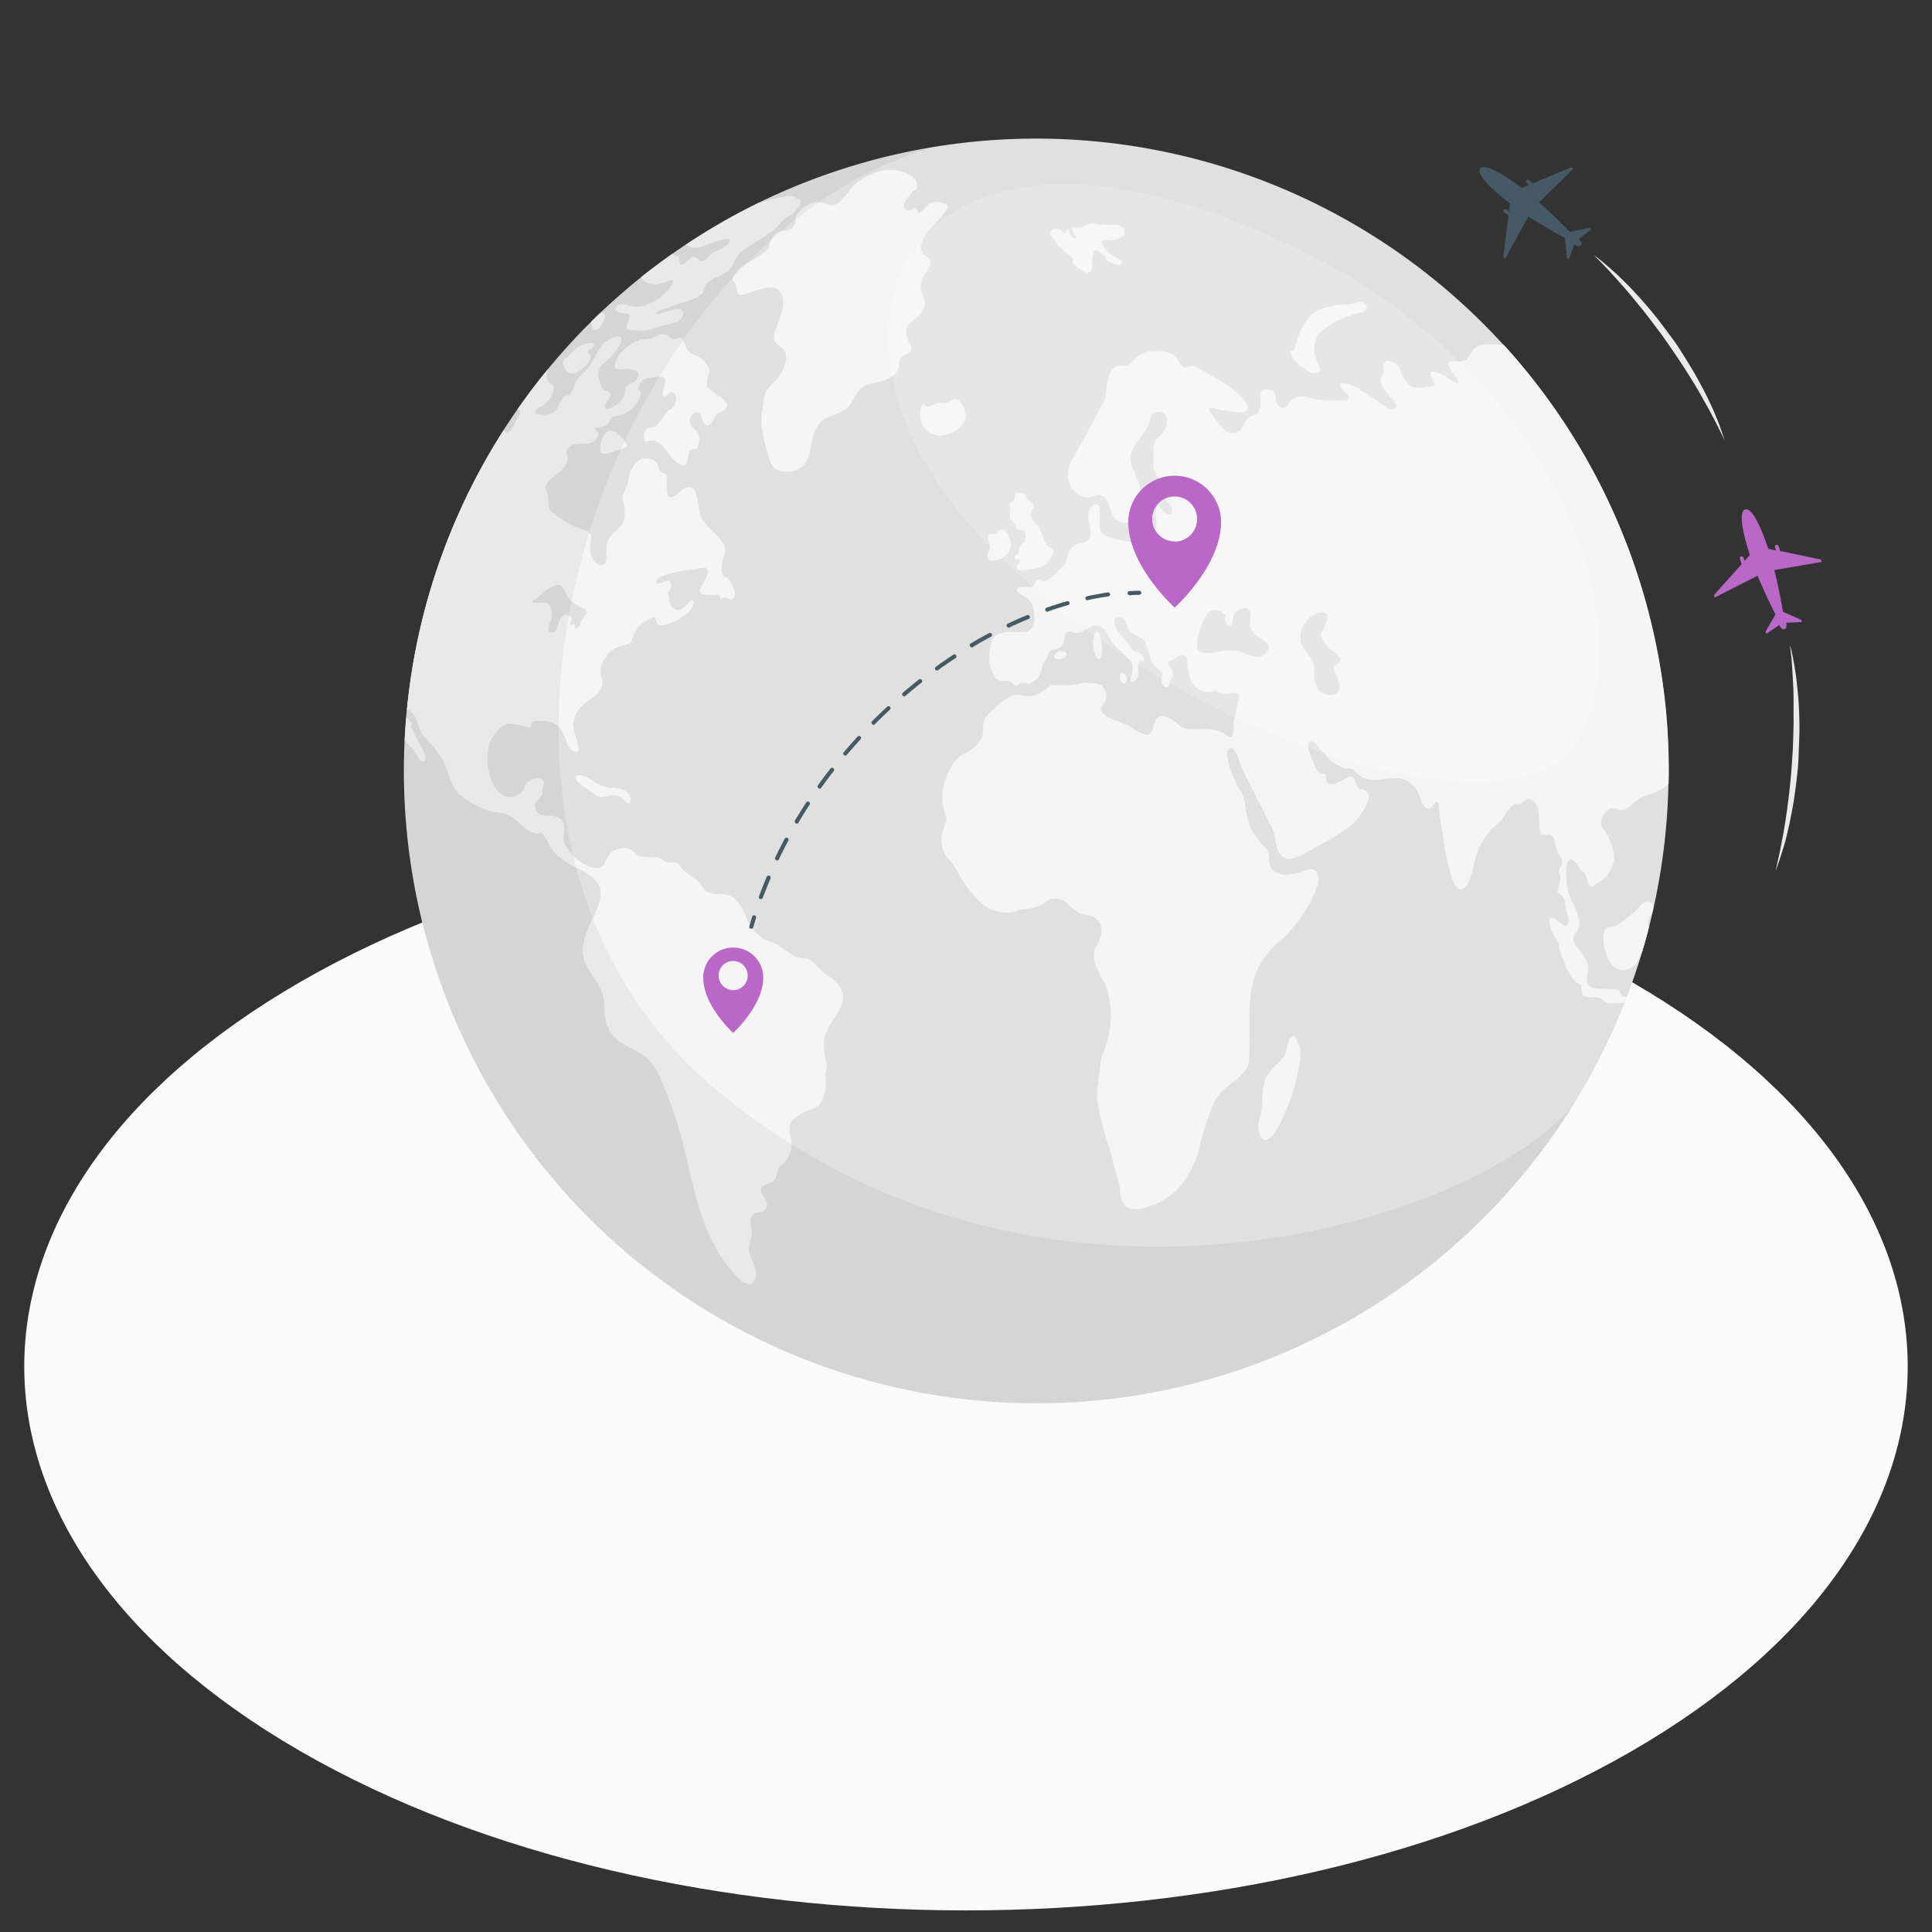
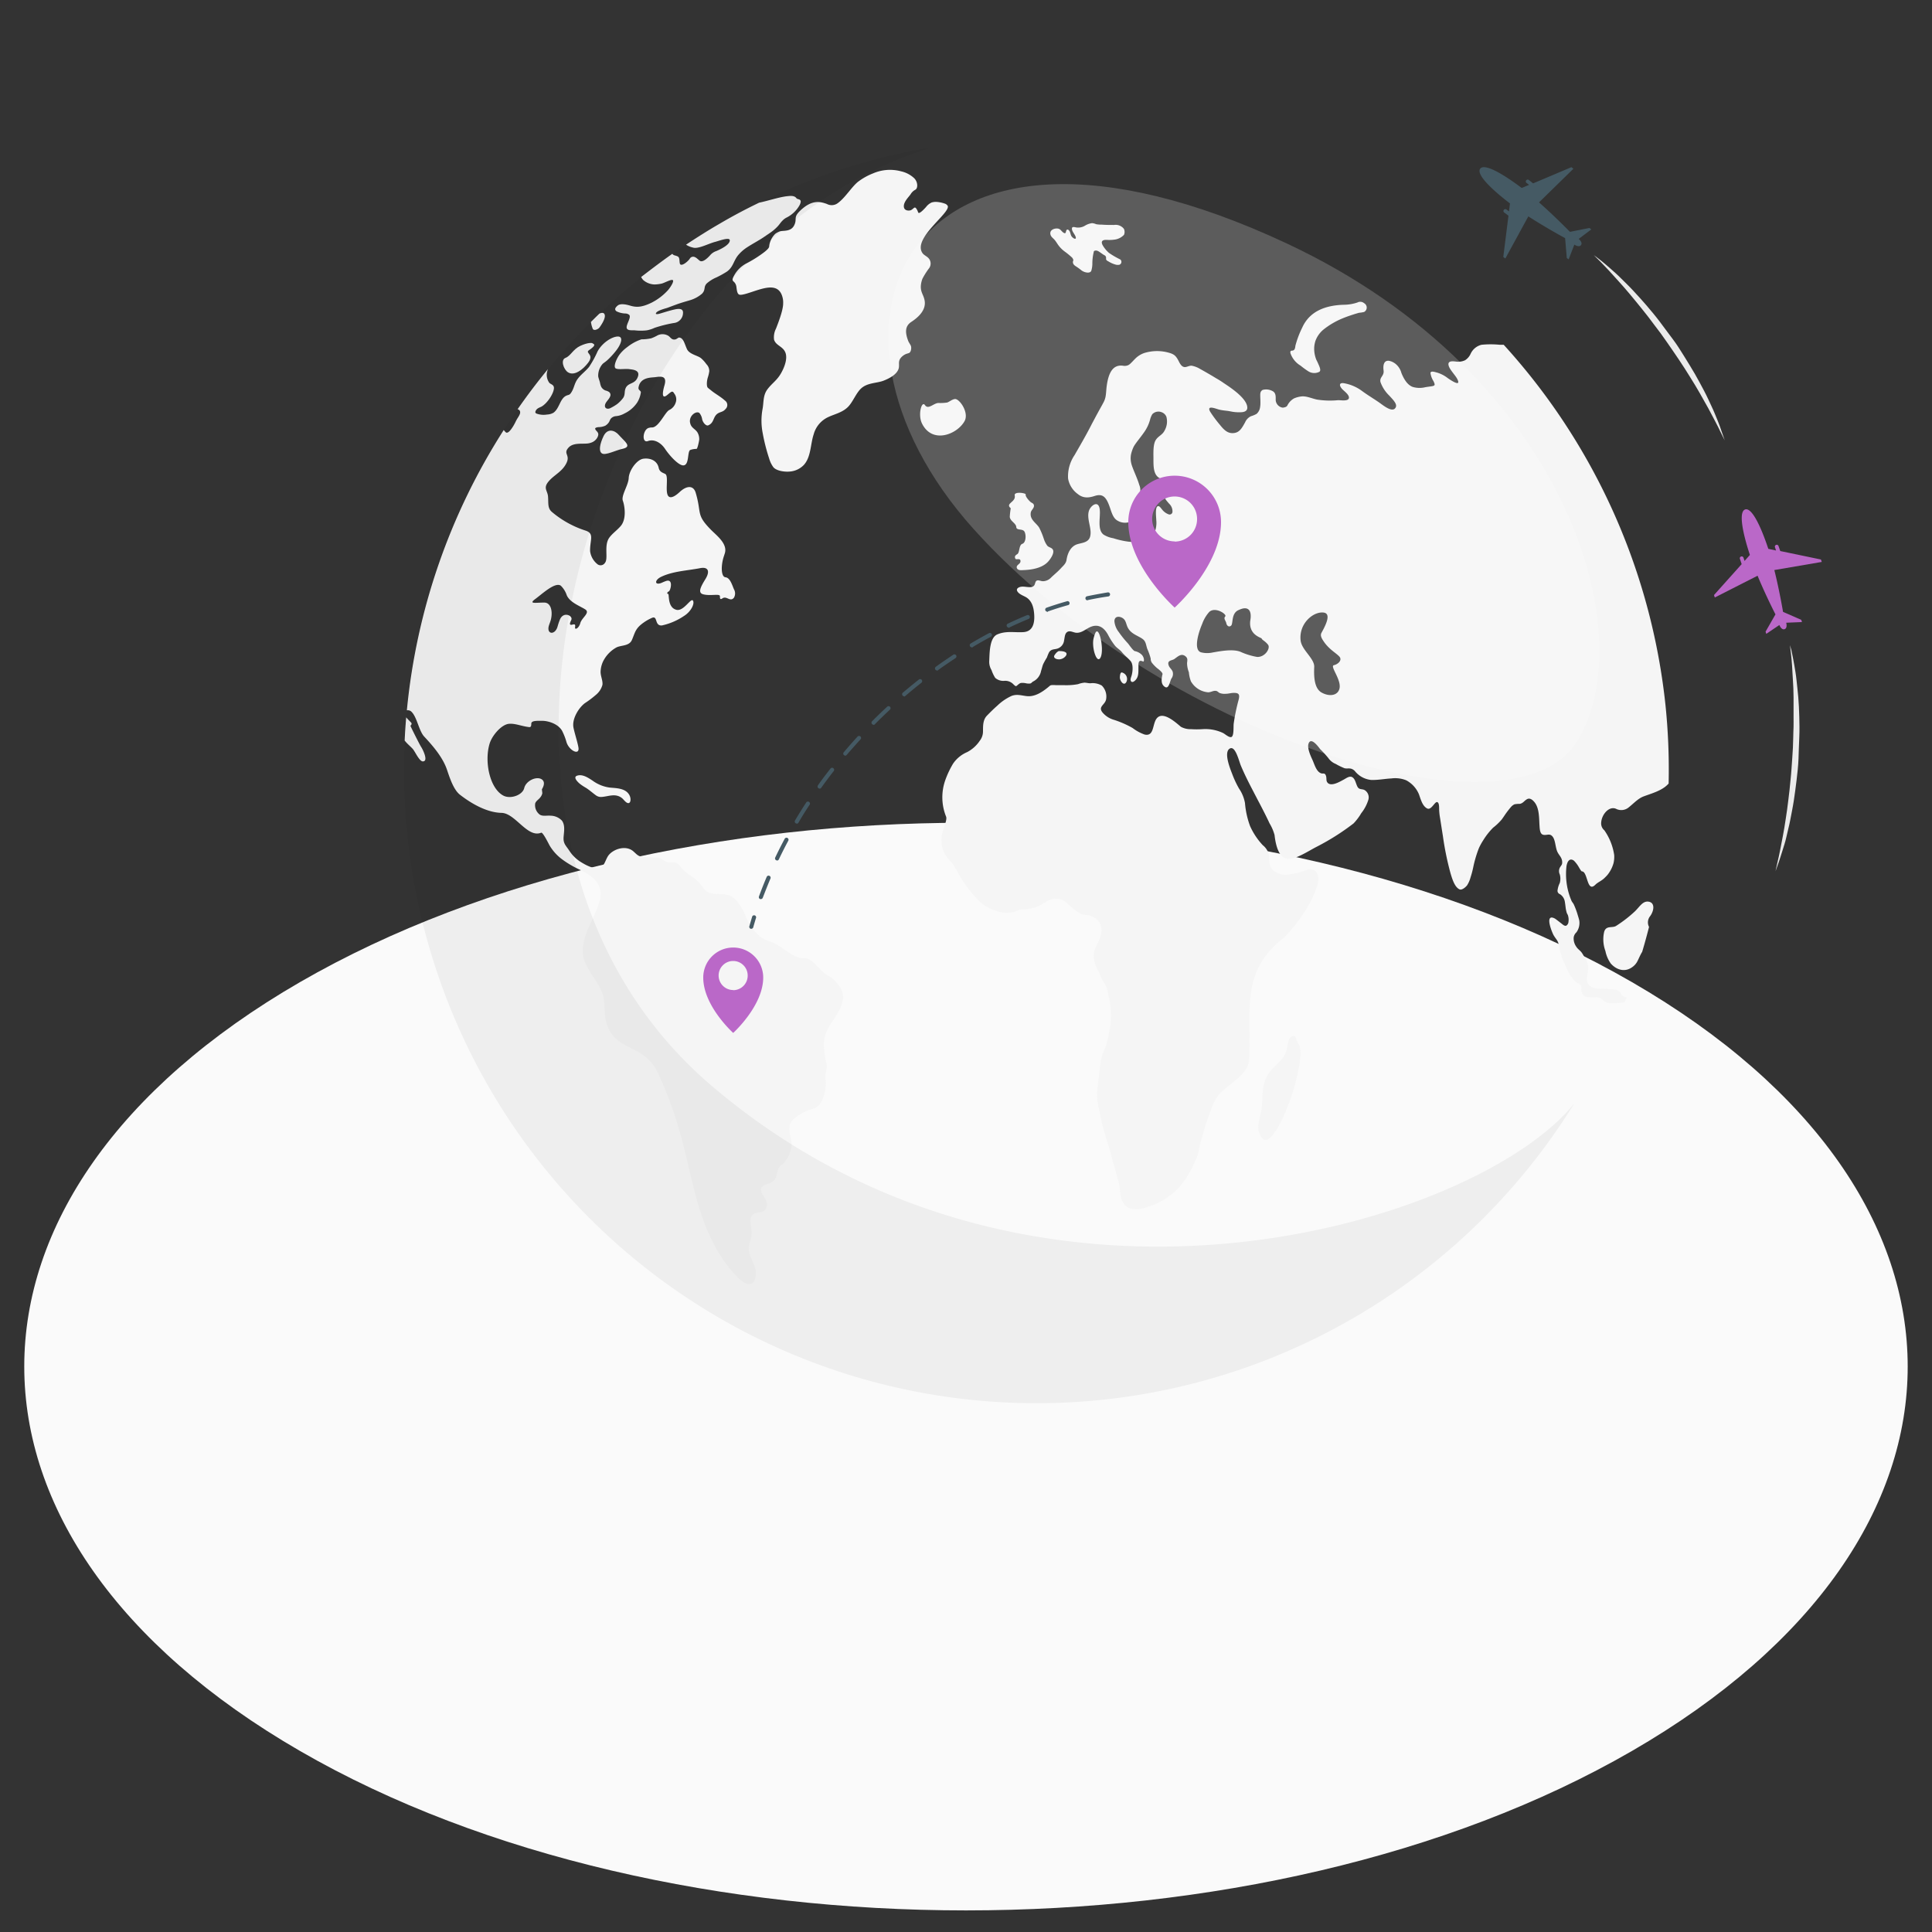
<svg xmlns="http://www.w3.org/2000/svg" viewBox="0 0 500 500">
  <rect x="0" y="0" width="500" height="500" fill="#333333" stroke="none" />
  <g id="freepik--Floor--inject-19">
    <path id="freepik--floor--inject-19" d="M77.66,254.16c-95.18,55-95.17,144,0,199s249.49,55,344.67,0,95.17-144,0-199S172.84,199.21,77.66,254.16Z" style="fill:#fafafa" />
  </g>
  <g id="freepik--Globe--inject-19">
    <g id="freepik--World--inject-19">
-       <path d="M126.64,281.67C172,359.84,272.15,386.41,350.32,341.06a163.65,163.65,0,1,0-223.68-59.39Z" style="fill:#e0e0e0" />
      <path d="M166.52,72.52a4.69,4.69,0,0,0,2.9,1.1,9.92,9.92,0,0,0,1.79-.22c.72-.16,2.43-1.15,2.88-.92s-.49,1.77-1.22,2.62a14.78,14.78,0,0,1-4.22,3.22c-2.43,1.18-3.79,1.25-5.31.85-.51-.14-2.58-.85-3.49-.09s-.69,1.17-.31,1.48a5.48,5.48,0,0,0,2.27.57,1.7,1.7,0,0,1,1,.33c.75.68-1.09,2.83-.53,3.63.34.49,1.28.37,2,.4a13.6,13.6,0,0,0,3.13,0,8.54,8.54,0,0,0,2-.65,34.14,34.14,0,0,1,4.94-1.24,2.64,2.64,0,0,0,2.41-2.56c.1-1.18-.94-1.23-2.22-.94-1.71.38-3.7,1.09-4.2,1.17s-.73,0-.53-.31c.39-.64,2.45-1.14,2.84-1.27l2.48-.92c1.36-.49,2.91-.9,3.56-1.11a8.39,8.39,0,0,0,3-1.66c1-1.07.32-1.68,1.21-2.64a9.33,9.33,0,0,1,2.56-1.59,25.08,25.08,0,0,0,2.69-1.5c1.64-1.2,1.66-2.74,2.89-4.24a10.45,10.45,0,0,1,2.44-2.11c1.3-.84,3.07-1.79,4.05-2.46l1.76-1.2a11.15,11.15,0,0,0,2-1.71c.4-.42.76-1,1.14-1.37a3.78,3.78,0,0,1,1.21-.91,7.92,7.92,0,0,0,3.28-3.16c.92-1.78-.5-1.4-.79-1.8-.48-.68-1.36-.65-2.34-.54-2.14.22-4.76,1.14-7.31,1.68Q191.16,55,186.07,58c-2.92,1.69-5.74,3.48-8.52,5.32a5,5,0,0,0,1.71.73c1.43.49,4-1,5.91-1.48.88-.23,3.58-1.25,3.69-.44.17,1.26-2.85,2.58-3.49,2.85a3.54,3.54,0,0,0-1.46.93c-.79.91-2.07,2.12-2.83,1.56-.48-.36-.88-.85-1.44-1a1,1,0,0,0-1.15.52c-.61.85-2.35,2.2-2.56,1.15-.13-.61,0-1.47-.5-1.75s-.94-.24-1.26-.51c-.07-.06-.11-.13-.17-.19-2.76,1.94-5.46,4-8.07,6A3,3,0,0,0,166.52,72.52Z" style="fill:#f5f5f5" />
      <path d="M342.49,85.31a20.3,20.3,0,0,1,5-2.93c.85-.35,1.72-.66,2.6-.94.53-.18,1.08-.34,1.62-.49a8.74,8.74,0,0,0,1.31-.21,1.29,1.29,0,0,0,.07-2.24,2.11,2.11,0,0,0-.48-.29,1.57,1.57,0,0,0-1.3.07,11.19,11.19,0,0,1-3.46.59C343,79,338.91,80.54,337,84.82a24.29,24.29,0,0,0-1.75,4.65c-.07.6-.15,1.21-.8,1.27-.41,0-.6.16-.47.71a6,6,0,0,0,2.61,3.18,21,21,0,0,0,2,1.46,2.87,2.87,0,0,0,2.88.12c.51-.4-.07-1.5-.41-2.29-.13-.3-.29-.59-.42-.87a7.82,7.82,0,0,1-.53-3,7,7,0,0,1,.31-1.79A6.89,6.89,0,0,1,342.49,85.31Z" style="fill:#f5f5f5" />
      <path d="M272.93,62.08c.4.46.73,1.07,1.11,1.56a7.58,7.58,0,0,0,1.54,1.48,20.82,20.82,0,0,1,1.9,1.57,1.94,1.94,0,0,1,.2.33c.21.45.05.34,0,.66-.08.58.27.95.83,1.29a14.77,14.77,0,0,1,1.37,1c.76.58,2.25.9,2.55.09a6.5,6.5,0,0,0,.27-1.7,12.83,12.83,0,0,1,.29-2.84,3.7,3.7,0,0,0,.08-.39c0-.23.58-.48,1.25-.07.47.29.95.66,1.22.83s.38.21.49.29a.89.89,0,0,1,.21.78.46.46,0,0,0,.1.31c.16.24.34.27.53.39a7,7,0,0,0,2,.86,2.44,2.44,0,0,0,.82,0,.8.8,0,0,0,.24-1.37A22,22,0,0,1,287,65.45a8,8,0,0,1-1.56-1.86c-.79-1.36.19-1.55,1-1.51a9.42,9.42,0,0,0,1.92-.06,4.07,4.07,0,0,0,2.53-1.25,1.92,1.92,0,0,0,0-1.49,1,1,0,0,0-.09-.13,2.7,2.7,0,0,0-2.5-.93c-1,0-2.15,0-3.2-.09a6.91,6.91,0,0,1-1.42-.11,3.31,3.31,0,0,0-1.06-.27,4.61,4.61,0,0,0-1.82.65,3.44,3.44,0,0,1-2.15.48c-.44-.05-1.16-.35-1.23.2-.1.8.85,1.59,1,2.37.1.59-.57.33-1-.16s-.35-1.17-.72-1.61-.66-.27-.75,0c-.16.41-.08,1-.83.46-.43-.33-.6-.74-1.09-.92-.83-.31-2.74.2-2.08,1.74C272.19,61.45,272.6,61.68,272.93,62.08Z" style="fill:#f5f5f5" />
      <path d="M269,136.66c-.74-1.33-2.6-2.12-2.22-4.08.13-.63,1-1.17.78-1.91-.11-.41-.52-.51-.79-.71s-1.47-1.41-1.32-2c.09-.37-3.08-.85-2.84.27.35,1.67-2.34,2-1.18,3.17l.15.14a20.24,20.24,0,0,0-.25,2.14c0,1.16,1.63,1.71,1.68,2.71s1.67.32,2.14,1.23.35,2.81-.57,3.12-.65,2.24-1.29,2.66c-.41.26-.83.52-.51,1.19.2.39,1.35-.28,1.32.66,0,.78-1.23.94-.93,1.77.25.67,1.19.54,1.7.52,2.11-.07,5-.51,6.52-2.35.59-.7,1.81-2.45.85-3.23-.37-.3-.85-.35-1.2-.73a6,6,0,0,1-.88-1.72A20.75,20.75,0,0,0,269,136.66Z" style="fill:#f5f5f5" />
      <path d="M106.83,193.83c.63.73,1.69,3.21,2.6,3.22,1.57,0-.09-3.24-.43-3.73s-2.84-5.48-2.79-5.52a.6.6,0,0,0,.3-.59c0-.2-.84-.86-1.38-1.56-.18,2-.31,4-.4,6C105.33,192.46,106.35,193.27,106.83,193.83Z" style="fill:#f5f5f5" />
      <path d="M332.91,287.19a54.31,54.31,0,0,0,3.33-11.4c.12-.76.23-1.56.29-2.34a7.14,7.14,0,0,0-.35-3.13,5.33,5.33,0,0,1-.46-.72c-.09-.18-.16-.42-.25-.65a2.67,2.67,0,0,0-.34-.72c-.25-.34-1.37,0-1.68,1.13-.2.7-.29,1.5-.4,2-.53,2.87-3,4.08-4.48,6.1-2.13,2.81-1.75,5.94-2,9-.19,2-1.35,4.69-.75,6.51C327.74,299,331.77,290,332.91,287.19Z" style="fill:#f5f5f5" />
      <path d="M419.58,257.29a2,2,0,0,0-1.42-1.16,26.12,26.12,0,0,0-4.12-.24,5.14,5.14,0,0,1-2.19-.5,2.21,2.21,0,0,1-.9-.85c-.51-.89-.17-2,0-3.21a4.39,4.39,0,0,0-.74-3.36c-.25-.43-.51-.9-.78-1.31-.43-.66-1.09-1-1.51-1.68a3.68,3.68,0,0,1-.65-2.4,2.24,2.24,0,0,1,.72-1.31,4.14,4.14,0,0,0,.72-3.06c-.14-.62-.35-1.22-.47-1.66a20.33,20.33,0,0,0-.91-2.41c-.17-.39-.45-.64-.62-1a17.55,17.55,0,0,1-1.3-9c.16-.89.53-1.77,1.3-1.68a1.35,1.35,0,0,1,.65.31,7.89,7.89,0,0,1,1.26,1.68c.31.54.64,1.07.77,1.06,1.56,0,1.27,5.66,3.48,3.46.69-.68,1.61-1,2.33-1.71a10.12,10.12,0,0,0,.85-.88,8.65,8.65,0,0,0,1.53-3,7.19,7.19,0,0,0,.17-2.12,15,15,0,0,0-2.55-6.38,2.31,2.31,0,0,1-.82-1.9c.07-2.13,2-4.44,3.83-3.67a3,3,0,0,0,3.38-.43c1.26-1,2.34-2.24,3.83-2.79,1.91-.71,4.42-1.39,6-2.88l.42-.42a163.27,163.27,0,0,0-.82-20.36c-.08-.72-.21-1.92-.34-2.94a164.1,164.1,0,0,0-41.52-90.26c-.32,0-.66,0-1,0a23.58,23.58,0,0,0-4.75,0,4.2,4.2,0,0,0-2.8,2.3,3.85,3.85,0,0,1-1.45,1.7,4.2,4.2,0,0,1-2.53.32c-.66-.06-1.94-.21-1.76.9s1.74,2.6,2.26,3.62c1.17,2.28-1.74.28-2.49-.24A8.27,8.27,0,0,0,372,96.45c-.53-.13-1.71-.58-1.8.07a5.3,5.3,0,0,0,.78,2.11c.4.85.45,1.13-.16,1.27s-1.32.19-2,.32a6.15,6.15,0,0,1-3.23-.09c-1.39-.52-2.31-2.1-2.92-3.64a4.5,4.5,0,0,0-1.25-2.1,3.87,3.87,0,0,0-1.88-1c-1.37-.22-1.66,1.09-1.47,2.5s-1.11,1.71-.8,3a9.11,9.11,0,0,0,2.28,3.5c.76.86,2.11,2.1,1.68,3-.62,1.34-2.42.15-3.66-.76-1.68-1.24-3.41-2.21-5.1-3.46a11,11,0,0,0-4.7-2c-.87-.15-1.45.28-.49,1.44.45.53,2,1.55,1.81,2.43s-2.19.5-2.82.53a21.66,21.66,0,0,1-5.43-.16c-1.38-.29-2.84-1-4.14-.8a6.7,6.7,0,0,0-1.77.48,4.2,4.2,0,0,0-1.74,1.81.88.88,0,0,1-.51.44,2.55,2.55,0,0,1-.71.16,2.12,2.12,0,0,1-1.82-1.93c0-.82.09-1.71-.62-2.24a3.44,3.44,0,0,0-2.75-.42,1.1,1.1,0,0,0-.59.81c-.14.65.14,2.43-.08,3.64a2.75,2.75,0,0,1-.91,1.75,6.93,6.93,0,0,1-1.46.61,3.09,3.09,0,0,0-1.51,1.59c-.75,1.32-1.34,2.52-2.75,2.74s-2.42-.4-3.68-2a32.74,32.74,0,0,1-2.57-3.44c-1.12-1.89,1.43-.84,2.12-.65,1,.29,2.05.29,3.07.5a10.14,10.14,0,0,0,2.54.23c.68,0,1.87-.11,1.84-1.22-.06-2.46-4.71-5.4-6.06-6.31-.65-.45-1.3-.87-2-1.26-1.08-.67-2.93-1.74-4.13-2.4a6.56,6.56,0,0,0-2.17-.85c-1.15-.12-2.12,1.36-3.3-1-.69-1.39-1.13-1.9-2.35-2.28a11.2,11.2,0,0,0-6.69,0,6.16,6.16,0,0,0-1.67.9c-.85.63-1.77,1.91-2.42,2.22a2.28,2.28,0,0,1-1.32.17c-2.77-.42-3.86,2-4.29,5.37-.12.9-.13,1.93-.32,2.8a5.36,5.36,0,0,1-.54,1.4c-.37.71-1.29,2.32-2,3.66-.43.82-.88,1.63-1.32,2.5-1.24,2.4-2.66,4.85-4.13,7.4a9.79,9.79,0,0,0-1.67,6.07,6.27,6.27,0,0,0,2.52,4c1.49,1.21,3,.94,4.41.48,2.13-.68,3,.41,3.89,3,.39,1.12.75,2.47,1.64,3.18a3.79,3.79,0,0,0,3.15.66c1.14-.35,1.58-1.57,1.5-3a4.15,4.15,0,0,1,.95-3.35,3.38,3.38,0,0,0,.37-3.31c-.58-2-1.88-4.49-2.12-5.79a5.45,5.45,0,0,1,0-2.24,9.68,9.68,0,0,1,.61-1.77c.41-.88,1.79-2.45,2.81-3.93a10.17,10.17,0,0,0,1.47-3.12,5.19,5.19,0,0,1,.6-1.48,2.21,2.21,0,0,1,2.43-.5,2.07,2.07,0,0,1,1.22,1.2,4.73,4.73,0,0,1-.49,3.56c-.57,1.14-1.61,1.38-2.26,2.41s-.63,2.88-.61,4.42-.1,3.35.66,4.59c1,1.56,2.93,1.25,4.23,1.19.59,0,1.25,0,1.91,0a6.82,6.82,0,0,1,2.75.67c.43.29.84,1.55.37,1.8a2.61,2.61,0,0,1-.93.18c-1.29.13-2.63-.07-3.92,0-.82,0-2.12-.07-2.29,1.2-.13,1,.77,1.82,1.27,2.44a2.68,2.68,0,0,1,.87,2.18.74.74,0,0,1-.93.6,3.76,3.76,0,0,1-1.74-1.25c-.31-.36-.73-1.07-1.16-.86-.7.34-.37,2.79-.36,3.56a6.7,6.7,0,0,1-.7,3.81c-1.45,2.13-4.25,2-6.44,1.8a22.51,22.51,0,0,1-4-.9,6.84,6.84,0,0,1-2.51-.94c-1.74-1.35-.68-4.67-1-6.67-.39-2.35-2.41-.78-2.8.6-.63,2.17,1,4.78.26,6.81-.54,1.41-2.25,1.4-3.38,1.8-1.54.56-2.37,2.17-2.65,4-.15,1-.88,1.53-1.46,2.18-.79.87-1.67,1.57-2.49,2.35a3,3,0,0,1-2.16,1c-.54,0-1.3-.45-1.72-.08s-.19,1.21-1,1.5-1.95-.11-2.86,0c-.61.07-1.52.47-1,1.26s1.7,1.11,2.37,1.56c1.39.94,1.84,2.6,1.95,4.39.16,2.46-.49,4.39-2.79,4.54s-4.45-.39-6.75.59c-2,.84-2,4.66-2.09,6.78a4.17,4.17,0,0,0,.59,2.47,9.13,9.13,0,0,0,.95,2,3.16,3.16,0,0,0,2.39.77,2.92,2.92,0,0,1,2.36.94,3.13,3.13,0,0,0,.5.41c.31.17.77-.67,1.42-.8a4,4,0,0,1,1.19.06,3.53,3.53,0,0,0,1.16.09c.39-.07.56-.46.84-.55a3.81,3.81,0,0,0,2-2.69c.19-.57.32-1.17.53-1.73a19.59,19.59,0,0,1,1-1.79,9.85,9.85,0,0,1,.57-1.37c.57-.82,1.31-.66,2.09-.9a2.52,2.52,0,0,0,1.78-2.17c.19-.88.17-1.9,1-2.24.68-.27,1.46.26,2.16.3,1.23.08,2.22-.76,3.26-1.31,2.08-1.09,3.72-.39,4.94,1.82a17.38,17.38,0,0,0,1.83,2.86c.55.65,1.26,1,1.81,1.7.69.83,1.55,1.47,2.22,2.27s.57,2.49.28,3.63c-.11.45-.49,1.17-.17,1.59s.84,0,1.12-.28c.9-.94.76-2.12.79-3.47,0-.62-.06-1.37.45-1.54a1.33,1.33,0,0,1,.72.17c.4.14.38-1.2-.46-1.88a3.44,3.44,0,0,0-1.59-.8c-.43,0-1.49-1.59-1.83-2a25.26,25.26,0,0,1-2.37-2.93,5.3,5.3,0,0,1-1.14-2.79c0-1.52,1.54-1.36,2.35-.67.65.56.69,1.43,1.07,2.21.82,1.71,2.56,2.1,3.84,3,.9.64.87,1.47,1.24,2.58a15.2,15.2,0,0,1,.89,2.53,1.75,1.75,0,0,0,.44,1.23,10.22,10.22,0,0,0,1.22,1.24,7,7,0,0,1,1.19,1.06c.34.5.19.44.1.95-.19,1.1-.26,2.23.74,2.85s1.25-1.37,1.66-2.16a2,2,0,0,0,.34-1.76c-.18-.59-.78-1-1-1.56-.57-1.47.77-1.29,1.43-1.75.85-.57,1.76-1.59,2.87-.71.64.51.5,1,.42,1.74a6.7,6.7,0,0,0,.47,2.4,8.77,8.77,0,0,0,.53,2.35,5.68,5.68,0,0,0,4.47,2.84c.73,0,1.41-.54,2.14-.34.31.08.51.36.79.5a3.45,3.45,0,0,0,1.61.22c.73,0,1.43-.25,2.16-.23,1.18,0,1.52.37,1.19,1.73a49.29,49.29,0,0,0-1.29,6.24c-.09.79.07,2.77-.43,3.33s-1.74-.61-2.31-.91a10.71,10.71,0,0,0-5.39-1,23.06,23.06,0,0,1-2.88,0,5.24,5.24,0,0,1-2.65-.61c-1.35-1.13-4.84-4.36-6.39-2-1,1.55-.58,4.53-3,4a11.22,11.22,0,0,1-3.11-1.69,25.48,25.48,0,0,0-4.8-2.11,6,6,0,0,1-3.06-2c-1.1-1.48.75-1.89,1-3.33a4,4,0,0,0-1.12-3.55,4.72,4.72,0,0,0-2.95-.59c-.52,0-1-.14-1.5-.16a6.28,6.28,0,0,0-1.69.39,16.76,16.76,0,0,1-3.66.26c-.65,0-1.3,0-1.93,0-.38,0-1.36-.13-1.67.13-1.65,1.41-3.71,2.93-5.94,2.71-1.4-.13-2.56-.6-4-.06a13.3,13.3,0,0,0-3.69,2.52c-.94.82-1.83,1.71-2.71,2.61-1,1.06-1,2.49-1,4a3.94,3.94,0,0,1-.84,2.48,8.85,8.85,0,0,1-3.25,2.93,8.39,8.39,0,0,0-3.66,3,24.05,24.05,0,0,0-2,4.23,13.33,13.33,0,0,0,.19,9.45c.36.79-.71,3.17-.91,4a7.9,7.9,0,0,0,.12,4.59,7.36,7.36,0,0,0,1.66,2.67c1.45,1.5,2.27,3.61,3.49,5.42a29.51,29.51,0,0,0,3.87,4.82,11.11,11.11,0,0,0,6.54,3.35,6.65,6.65,0,0,0,3.5-.43,4.81,4.81,0,0,1,1.86-.41,10.94,10.94,0,0,0,3.88-.87c.65-.34,1.29-.74,1.88-1.08a4.26,4.26,0,0,1,4.09-.5,6.25,6.25,0,0,1,1.59,1.11,16.88,16.88,0,0,0,3,2.35,5,5,0,0,0,1.72.46A4.3,4.3,0,0,1,284,238.1c2,2,.79,4.69-.41,7-1.12,2.14-.29,4.37.63,6.17.45.86.76,1.74,1.22,2.55a8.73,8.73,0,0,1,1.26,2.85c.15,1,.38,1.9.56,2.83a21.87,21.87,0,0,1,.12,5.77c-.13.94-.31,1.88-.52,2.82-.1.46-.2.92-.32,1.37a16.4,16.4,0,0,1-.81,2.48,7.91,7.91,0,0,0-.47,1.1,15.12,15.12,0,0,0-.55,2.85c-.18,1.6-.54,4.4-.7,6a13.78,13.78,0,0,0,0,2.87,72.78,72.78,0,0,0,3,12.16c.57,1.88,1,3.85,1.59,5.71.28.95.45,2,.81,2.9a14.45,14.45,0,0,1,.48,3.16c.32,2.19,1,3.53,2.7,4.08a7.65,7.65,0,0,0,4.44-.44,18.29,18.29,0,0,0,8.37-5.33,23.31,23.31,0,0,0,3.58-5.84,14.29,14.29,0,0,0,1.18-3c.26-1.12.43-2.28.77-3.39.53-1.68,1-3.54,1.61-5.19,1-2.59,1.45-4.83,3.36-6.77a36,36,0,0,1,2.83-2.41c1.54-1.27,4.36-3.33,4.52-6,.77-12.76-2.57-22.8,9.17-31.84,3.17-3.28,7.33-8.81,8.64-14,.62-2.47-1-4.1-2.57-3.52a25.8,25.8,0,0,1-2.91.92c-.9.22-1.82.3-2.73.46a4.47,4.47,0,0,1-2.58-.71,2.6,2.6,0,0,1-1.6-1.91c-.31-1-.15-1.95-.37-2.92a4.52,4.52,0,0,0-1.5-2.15,18.07,18.07,0,0,1-3.27-4.91,22.3,22.3,0,0,1-1.33-6,9.65,9.65,0,0,0-1.54-3.74,25.51,25.51,0,0,1-1.76-3.76c-.5-1.29-2.35-5.76-.56-6.63,1.4-.69,2.33,3.35,2.78,4.42.9,2.13,1.87,4.08,2.87,6l1.56,3c.87,1.63,1.89,3.64,2.29,4.47.25.5.49,1,.72,1.51a11.66,11.66,0,0,1,1.29,3c.46,4,1.62,6.27,3.85,6.18,2-.07,5.09-2.12,7-3.1a61.6,61.6,0,0,0,9.6-6.07,14.33,14.33,0,0,0,2-2.66,10.51,10.51,0,0,0,1.79-3.33,2.21,2.21,0,0,0-.84-2.58c-.56-.38-1.24-.16-1.7-.6s-.64-1.61-1.06-2.26c-.83-1.27-1.81-.41-2.79.12s-3,1.72-4,.9c-.65-.58-.27-1.24-.57-2s-.74-.38-1.23-.56c-1.25-.44-1.7-2.3-2.26-3.52-.43-.93-1.38-3-1-4.13.62-1.85,2.5.71,3,1.38a27.1,27.1,0,0,1,2.12,2.31,4.29,4.29,0,0,0,1.93,1.54,16,16,0,0,0,2.29,1.11c.61.15,1.24-.07,1.86.18a2.12,2.12,0,0,1,.92.7,6.17,6.17,0,0,0,4.1,2.15c1.74.06,3.56-.31,5.21-.39a7.67,7.67,0,0,1,3.86.48,7.27,7.27,0,0,1,3.27,3.57c.48,1.27.86,3,2.09,3.69s2.13-2.23,2.84-1.51c.39.39.3,1.55.33,2.09a17.21,17.21,0,0,0,.24,2c.24,1.53.48,3.09.73,4.65a75.8,75.8,0,0,0,1.95,9.52c.44,1.47,1.09,3.7,2.39,4.23.57.23,1.53-.55,1.94-1.1a7.34,7.34,0,0,0,.86-2,23.39,23.39,0,0,0,.71-2.67,30.65,30.65,0,0,1,1.46-4.92,15.82,15.82,0,0,1,1.1-2,17.7,17.7,0,0,1,2.58-3.29,14.67,14.67,0,0,0,2.25-2.15c.26-.36.51-.73.76-1.1a24.46,24.46,0,0,1,1.58-2.07,2.64,2.64,0,0,1,.95-.73,6.52,6.52,0,0,1,1.33-.11c.89-.13,1.19-.84,1.94-1.23s1.45.25,1.9.8c1.25,1.55,1.17,4,1.29,6,.07,1,.1,2.31,1.06,2.45s1.55-.43,2.28.39.75,2.51,1.16,3.68,1.29,1.62,1.37,2.89c.06.81-.28.93-.62,1.55a2,2,0,0,0,0,1.73,4.05,4.05,0,0,1,0,2.21,6.07,6.07,0,0,0-.59,2,.94.94,0,0,0,.63.9,2.81,2.81,0,0,1,1.25,1.85c.09.5.15,1,.2,1.39a8,8,0,0,0,.34,1.66c.08.17.16.31.24.46a3.7,3.7,0,0,1,.18,1.79,1.25,1.25,0,0,1-.57,1c-.3.12-.67-.08-1-.36-.51-.4-1.28-1-1.75-1.35a2.33,2.33,0,0,0-.91-.39c-1.68-.19,0,3.9.38,4.56s.71,1,1,1.51a4.63,4.63,0,0,1,.49,1.88,20.81,20.81,0,0,0,1.38,4,15.76,15.76,0,0,0,1.77,3.45,7.9,7.9,0,0,0,1.19,1.31c.13.11,1.4.84,1.39.9-.48,4.84,3.73,2,5.36,3.57,1.26,1.4,2.93,1,4.56.91a8.22,8.22,0,0,0,1.28-.18c.16-.41.3-.81.46-1.22C420.37,258,419.79,257.81,419.58,257.29ZM325.27,170a17.46,17.46,0,0,1-4.27-1.33c-2-.77-5.2-.15-7.21.2a6.36,6.36,0,0,1-3-.06c-2-.66-.6-5.19.33-7.33a9.25,9.25,0,0,1,1.85-3.13c1.59-1.41,4.65.66,4.12,1.19s.17,1.14.27,1.73.65,1.16,1.24.65,0-3.12,1.86-4c.22-.1.45-.2.7-.29,1.91-.69,2.82.4,2.44,2.8a4.8,4.8,0,0,0,0,1.73c.5,2.47,2.94,2.87,2.95,3.14s.92.64,1.62,1.56S327.33,170.19,325.27,170Zm21.38,8.23c-.46,1.81-2.61,2.12-4.62,1s-2-4.47-1.91-6.64-3.24-4.36-3.52-6.83c-.5-4.38,3.28-7.56,5.95-7.23,2.06.26.55,3.25-.54,5.22-.37.69-.06,1.34.59,2.29,1.35,2,3.14,2.93,4,3.85s-.27,2-1.39,2.26S347.23,175.92,346.65,178.22Z" style="fill:#f5f5f5" />
      <path d="M204.65,290.58c.76-1.39,3.06-2.69,4.73-3.3,1.31-.48,2.17-.47,3.13-2a10.84,10.84,0,0,0,1.15-6.06c-.21-1.37.45-2.68.3-3.66s-1-3.89-.63-6.48c.5-4,4.18-6.3,4.83-10.47.41-2.6-2.17-5.23-4-6.19s-3.83-4.42-6-4.49l-.7,0c-2.14-.07-5.18-3-7.29-3.94a13.38,13.38,0,0,0-1.46-.52c-2.13-.64-4.5-3.34-5.51-5.84-.93-2.32-2.11-4.53-3.8-5.58-2.29-1.41-5.53.37-7.41-2.25a10.69,10.69,0,0,0-2.87-2.93,11.34,11.34,0,0,1-3.11-2.7c-1.22-1.73-2.39-.52-3.85-1.27-.84-.43-1.13-.9-2.15-1a39.07,39.07,0,0,1-3.91-.18c-1.05-.16-1.41-.73-2.23-1.43-1.87-1.59-5-.63-6.33,1-.64.8-.92,2.06-1.55,2.77-1.28,1.45-3.92.09-5.49-.86a9.63,9.63,0,0,1-3.09-2.93c-.94-1.47-1.69-1.88-1.55-3.7.1-1.31.45-3-.44-4.2a4.15,4.15,0,0,0-3-1.27c-.84-.09-2,.22-2.75-.29a3.05,3.05,0,0,1-1.16-2.9c.23-.68,1-1.06,1.36-1.61a2.37,2.37,0,0,0,.48-1c0-.19-.13-1-.09-1.06.84-1.4.55-2.26-.24-2.65-1.41-.68-3.91.55-4.35,2.36s-3.45,2.89-5.31,2c-3.63-1.82-5.06-8.86-3.65-13.5.64-2.13,3.11-5,5.05-5.13,1.56-.13,3.19.6,5,.83.73.16.73-.36.74-.88,0-.84,1.69-.72,2.9-.72s3.9.61,5.06,2.56a15.89,15.89,0,0,1,1.16,3c.7,2.18,3.51,3.57,3.06,1.23-.27-1.47-.91-3.34-1.26-5-.47-2.33,1.43-5.27,3-6.4a25.55,25.55,0,0,0,2.76-2.08,5.06,5.06,0,0,0,1.73-2.62c.15-1.24-.63-2.43-.45-3.79a6.55,6.55,0,0,1,.83-2.68,8.38,8.38,0,0,1,3.24-3.21c1.22-.62,3.29-.31,4-1.92s.81-2.64,2.22-3.88a12.14,12.14,0,0,1,2.9-1.82c1.67-.78.65,2.06,2.63,1.93a16.46,16.46,0,0,0,5.74-2.46c1.91-1.19,2.83-3.31,2.29-4s-2.42,2.92-4.29,2.4a2.87,2.87,0,0,1-.57-.24c-1.7-1-1.21-3.91-1.55-3.87s-.28-.46.18-.64,1.27-3.36-.7-2.7a9.72,9.72,0,0,0-1.05.43c-1.94.86-2.07-.66-.14-1.55,3.07-1.43,6.61-1.55,10-2.2,2-.4,2.68.7,1.37,2.83s-2,3.56-.56,3.94c1.93.5,4.34-.27,4.32.51,0,.5,0,1,.69.51,1.05-.68,2,1.06,2.94-.16a2.16,2.16,0,0,0,0-2.16c-.47-1.07-1-3-2.19-3.11s-1.22-3.11-.4-5.51l.24-.75c.71-2.42-2.13-4.55-3.51-5.94-4.07-4.1-2.42-4.22-4.05-9.7-.61-2-2.39-1.8-4.13-.18-.92.86-1.84,1.47-2.5,1.34-1.7-.33-.15-5.43-1.25-6-.6-.32-1.43-.48-1.68-1.54-.37-1.88-2.13-2.64-3.94-2.41s-3.76,3.16-3.83,5-2,4.55-1.52,5.88,1,4.68-.52,6.51c-.93,1.11-2.18,1.93-3,3.07-1.42,2-.19,5.34-1.09,6.47a1.34,1.34,0,0,1-1.86.45,5.13,5.13,0,0,1-2-3.43c-.08-2.92,1.21-4.56-1.2-5.35a25.53,25.53,0,0,1-8.69-4.82c-1.17-1-.86-2.3-1-4s-1.54-2.23.59-4.38c1.33-1.35,3.23-2.25,4.21-4.34s-.94-2.31.48-3.9,4.22-.74,5.63-1.24a2.89,2.89,0,0,0,1.83-1.36c.78-1.43-.38-1.57-.55-2.32,0-.24.4-.36.85-.41a4.44,4.44,0,0,0,1.78-.37,3,3,0,0,0,.9-.84c.27-.39.27-.7.61-1.07a2.09,2.09,0,0,1,1.09-.55,5.49,5.49,0,0,0,2.37-.71,8.2,8.2,0,0,0,3.24-2.76,6.69,6.69,0,0,0,1-2.74c-.1-.52-.75-.5-.6-1.3.48-2.63,3.33-2.46,4.28-2.59,1.45-.19,3.17-.48,2.43,2.11-.34,1.15-1,3.92.73,2.49,1-.82,1.33-1.22,1.78-.38a2.44,2.44,0,0,1,.38,2.38,3.17,3.17,0,0,1-1.7,1.92c-1.08.64-2.63,4.31-4.3,4.49-.27,0-.55,0-.81.09-1.69.23-2.08,4.07-.37,3.44s3.46.55,4.42,2c1.35,2,3.49,4.21,4.65,4.29,1.74.11,1.05-3.73,1.93-4a4.46,4.46,0,0,1,1.57-.26c.28,0,.7-2.19.71-2.42a3.4,3.4,0,0,0-.46-1.85c-.63-1-1.71-1.14-1.93-2.65-.24-1.69,1.59-3,2.42-2.39a3.28,3.28,0,0,1,.73,1.66c.29,1.08,1.11,1.73,1.54,1.56a2.22,2.22,0,0,0,.77-.5c.61-.62.68-1.43,1.19-2.08.82-1.05,1.76-.66,2.55-1.66a1.4,1.4,0,0,0-.16-2.19c-1.2-1.09-2.61-1.78-3.76-2.78a8.11,8.11,0,0,1-.68-.55c-.34-.36-.28-1.66,0-2.6a9,9,0,0,0,.39-1.66,2.52,2.52,0,0,0-.75-1.83,8.57,8.57,0,0,0-1.39-1.54c-.86-.71-3-1-3.63-2.34s-.91-3-2.08-3c-.14,0-.62.39-.83.45a1.21,1.21,0,0,1-.78,0c-.47-.17-.71-.62-1.1-.88a2.89,2.89,0,0,0-3.07,0,11,11,0,0,1-1.41.63,12,12,0,0,1-2.51.26,11.8,11.8,0,0,0-3.67,2,9.44,9.44,0,0,0-2.05,2c-.87,1.24-1.67,3.27-.85,3.57s2.37,0,3.39.14,3.18.24,2.06,2.41c-.86,1.65-2.67,1-3.13,3-.15.66,0,1.24-.46,2a8.34,8.34,0,0,1-1.63,1.67A12.85,12.85,0,0,1,158,105.6c-.74.4-1.64.12-1.41-.85.18-.78,1-1.34,1.3-2.13a.94.94,0,0,0-.47-1.29,2.59,2.59,0,0,0-.69-.26,2.08,2.08,0,0,1-1.15-1,4.25,4.25,0,0,1-.28-.92c-.11-.56-.36-1.1-.48-1.71A4.54,4.54,0,0,1,156,94.14c.31-.26.67-.49,1.08-.84a19.73,19.73,0,0,0,2.28-2.45c1.5-1.88,2-3.77.54-3.76s-4,1.55-5.26,3.87a26,26,0,0,1-2.19,4c-.91,1.13-2.07,1.92-2.92,3.06s-.88,2.14-1.51,3.26-.81.8-1.52,1.15c-1.6.78-1.74,3.38-3.32,4.42a3.7,3.7,0,0,1-1.6.43,5.39,5.39,0,0,1-2.64-.21c-.23-.1-.55-.21-.31-.73.35-.75,1.11-.87,1.59-1.16,1.5-.9,3.1-3.39,3.14-4.75,0-.9-.79-.93-1.2-1.36a3.55,3.55,0,0,1-.33-3.56q-4.17,5.07-7.88,10.41a.77.77,0,0,1,.64.57c.12.44-.14.93-.54,1.57a9.65,9.65,0,0,0-.68,1.23c-.33.68-1.72,3.23-2.48,2.59a4.3,4.3,0,0,1-.52-.59,163.33,163.33,0,0,0-25.07,72.54,1.37,1.37,0,0,1,1.31.5c1.33,1.42,1.84,4.87,3.18,6.3,2.22,2.38,4.79,5.34,5.88,8.55.71,2.09,1.7,5.2,3.37,6.5,3.25,2.52,7.17,4.62,10.75,4.69s6.71,6.6,10.27,5.13c.43-.18,1.94,2.88,2.16,3.29a12.27,12.27,0,0,0,3.4,3.71,25.06,25.06,0,0,0,4.49,2.6c2.85,1.42,6.23,3.52,5.11,7.94-.69,2.66-2.14,5.11-3.15,7.66s-1.85,5.41-.7,8.25,3.19,4.91,4.35,7.63.3,6,1.5,9c1.49,3.73,4.15,4.64,7.46,6.41a12,12,0,0,1,5.75,6A105.73,105.73,0,0,1,177,297c2.06,8.09,3.5,16.62,7.3,24.07a34.29,34.29,0,0,0,7,9.89c1.94,1.81,4,2.12,4.33-1,.19-1.94-1.14-3.72-1.66-5.53s.37-3.23.55-5.05c.15-1.5-.91-3.93.27-5s2.66-.1,3.43-1.64c1-1.95-1.11-3.14-1.27-4.77s2.53-1.34,3.54-2.67c.63-.84.5-2,1-2.95.38-.73.81-.81,1.34-1.3a8.44,8.44,0,0,0,1.87-3.61C205.39,295.28,203.58,292.55,204.65,290.58ZM138.56,155c1.81-1.34,5.1-4.44,6.57-3.43a6.12,6.12,0,0,1,1.55,2.49c.81,1.84,3.33,2.74,4.75,3.63s-.84,2.12-1.24,3.55-1.5,1.89-1.36,1.07c.08-.49.09-.88-.64-.67-1,.29-.71-.42-.34-1.2.5-1.08-2-2.32-2.94-.11a16,16,0,0,0-.62,1.85c-.68,2.29-2.92,2-2.23-.29.09-.28.19-.57.3-.86.83-2.25.4-5.08-1.48-5.08C138.73,155.92,136.62,156.42,138.56,155Z" style="fill:#f5f5f5" />
      <path d="M153.34,84.92c.21.9,1.46.26,1.74-.09s1.82-2.47,1.38-3.48c-.21-.49-.74-.45-1.32-.19-.75.71-1.47,1.44-2.2,2.16A6.57,6.57,0,0,0,153.34,84.92Z" style="fill:#f5f5f5" />
-       <path d="M255.52,144.19c.47,1.64,2.25.75,3.22.51a4.49,4.49,0,0,0,2.68-2.8,4.28,4.28,0,0,0-.23-3c-.42-.86-1.58-2.38-2.5-1.81-.37.22-.29.71-.6,1s-1.23,0-1.72.08c-1.39.25-.4,1.78-.22,2.62a2.94,2.94,0,0,1-.2,1.71C255.76,143,255.34,143.57,255.52,144.19Z" style="fill:#f5f5f5" />
      <path d="M284.86,170.08c.94-2.07-.44-8.43-1.41-6.21a8.49,8.49,0,0,0-.41,1.26C282.42,167.53,283.91,172.16,284.86,170.08Z" style="fill:#f5f5f5" />
      <path d="M427.07,237.08c1-1.4,1.26-3.38-.31-3.71s-2.4,1.28-3.64,2.48a33,33,0,0,1-4.84,3.75c-1,.68-2.67-.21-3.14,1.63a8.7,8.7,0,0,0,.34,4.89,8.38,8.38,0,0,0,1.39,3.24c1.44,1.63,3.76,2.48,5.88.68a4.15,4.15,0,0,0,.86-1c.38-.63.87-1.92,1.38-2.69.64-2.14,1.23-4.3,1.78-6.46A2.56,2.56,0,0,1,427.07,237.08Z" style="fill:#f5f5f5" />
      <path d="M157.7,203.81a9.63,9.63,0,0,1-4.28-1.74c-1.25-.83-2.73-1.82-4.13-1.3-1,.39.18,1.6.84,2.13a14.3,14.3,0,0,0,1.53,1c.86.54,2,1.55,2.67,2a2.14,2.14,0,0,0,1.28.35c1.78-.07,3.64-1.09,5.39.33.41.34,1.07,1.31,1.62,1.26l.1,0c.59-.19.52-1.24.29-1.8C162.11,203.85,159.25,204,157.7,203.81Z" style="fill:#f5f5f5" />
      <path d="M291.55,176.39a1.73,1.73,0,0,0-1-2.29c-.54-.29-.67.35-.73,1.1C289.74,176.16,290.92,177.8,291.55,176.39Z" style="fill:#f5f5f5" />
      <path d="M275.61,170c.75-.72.64-1.51-1.5-1.51-.34,0-.88.52-1.24,1.13C272.36,170.5,274.34,171.22,275.61,170Z" style="fill:#f5f5f5" />
      <path d="M249.62,109c1.24-2.21-1.31-5.84-2.48-5.73-.71.07-1.42.69-2,.9a11.71,11.71,0,0,1-2.3.12c-1.27.08-2.61,1.8-3.46.55s-1.91,2.55-.73,4.84C241.36,115,247.75,112.37,249.62,109Z" style="fill:#f5f5f5" />
      <path d="M156.22,112.82c-1,2.08-1.35,4-.41,4.54s3.53-.83,5.31-1.21c2.56-.56.58-1.84-1-3.62C159.09,111.35,157.25,110.75,156.22,112.82Z" style="fill:#f5f5f5" />
      <path d="M235.83,83.32c1.4-.92,3.87-2.81,3.48-5.42-.23-1.56-1.08-2.17-1-3.89a6.4,6.4,0,0,1,.42-1.88,19.29,19.29,0,0,1,1.76-2.77,2.06,2.06,0,0,0,.27-1.73c-.34-1.19-1.45-1.35-2-2.1-2.73-3.82,7.35-10.48,6.5-12.26a1.39,1.39,0,0,0-.82-.6,8,8,0,0,0-2.09-.42,3.94,3.94,0,0,0-1.21.14,3.77,3.77,0,0,0-1.47,1.17c-.77.86-1.74,1.8-2,1.49-.1-.12-.14-.41-.36-.79-.61-1.09-.73-.28-1.57.13-.41.19-1.81.25-1.83-1s1.35-2.48,1.76-3.13a3.15,3.15,0,0,1,1.2-1.15c.71-.34.73-2-.29-3a7.24,7.24,0,0,0-3.38-1.77,11,11,0,0,0-7.25.53,16,16,0,0,0-3.74,2.06c-1.67,1.23-3.39,4.16-5.29,5.56a2.64,2.64,0,0,1-2.93.29c-1.64-.56-3.74-1.26-6.88,1.72-1.93,1.85-.71,2.07-1.58,3.82s-2.94,1.27-3.74,1.57a4.94,4.94,0,0,0-1.15.62,5.37,5.37,0,0,0-1.56,3.09c0,.39-.12.72-1.26,1.63a31.41,31.41,0,0,1-4.63,2.93,7.57,7.57,0,0,0-3.19,3.13c-.78,1.38-.27,1.37.12,1.84a2.16,2.16,0,0,1,.41.83c.14.55.11,2,.77,2.28s2.83-.56,4.44-1.07c2.73-.87,5.3-1.44,6.44.84a5.23,5.23,0,0,1,.5,2.54c0,1.72-1.19,4.79-1.85,6.49a4.88,4.88,0,0,0-.5,2.89c.53,1.61,2.43,1.69,3,3.51.43,1.43-.2,3.39-1.18,5.12-1.08,1.92-2.32,2.57-3.53,4.18s-.94,3.46-1.28,5.15a16.64,16.64,0,0,0,.05,6.22,47.48,47.48,0,0,0,1.65,6.49,7.17,7.17,0,0,0,1.09,2.29c.8,1,3.17,1.38,4.86,1.07a5.6,5.6,0,0,0,3-1.59c1.93-2.06,1.72-5.39,2.6-8a6.9,6.9,0,0,1,3.89-4.49c1.61-.74,3.73-1.18,5.15-2.75,1.16-1.29,1.93-3.35,3.15-4.53,1.64-1.58,4.06-1.39,5.83-2.06,1.21-.46,3.65-1.57,4-3.33.17-1-.16-1.47.34-2.36a3.46,3.46,0,0,1,1.38-1.17c.2-.11.57-.19.92-.32.51-.2.75-1.4.42-2-.23-.42-.5-.81-.61-1.09C234.23,86.11,234.16,84.42,235.83,83.32Z" style="fill:#f5f5f5" />
      <path d="M152.4,90.65c.74-.52,1.65-1.16,1.33-1.55-.08-.14-.31-.15-.41-.27s-1.21-.21-3.12.67-2.5,2.61-3.85,3.12-.48,3,.63,3.72c1.66,1.07,3.92-.73,5.24-2.48C153.89,91.65,151.35,91.41,152.4,90.65Z" style="fill:#f5f5f5" />
      <path d="M333,63c-98.23-46-128.58,21.07-81,73.95s138.74,82.28,156,55.12S406,97.18,333,63Z" style="fill:#fff;opacity:0.2" />
      <g style="opacity:0.05">
        <path d="M184.6,281.37c-80-67.65-29.18-218,56.74-243.25h0c-3.12.52-6.24,1.11-9.37,1.82A163.64,163.64,0,1,0,407.41,285.58C382.49,316.68,268.55,352.36,184.6,281.37Z" />
      </g>
    </g>
  </g>
  <g id="freepik--Airplanes--inject-19">
    <g id="freepik--Planes--inject-19">
      <g id="freepik--Plane--inject-19">
        <path d="M395.61,46.54a.49.49,0,0,0-.59.77l.71.53-1.91.81c-5.44-4.09-9.71-6.33-10.74-5s2.29,4.86,7.7,9l-.26,2.06-.7-.53a.49.49,0,0,0-.59.77l1.16.87L389.05,66.5l.53.4L395.53,56c4.73,3.05,9.52,5.63,9.52,5.63l.43,5.13.48.37,1.48-3.82s1.19.82,1.72.13-.59-1.61-.59-1.61l3.26-2.46-.48-.37-5.05,1s-3.79-3.9-8-7.62l8.9-8.71-.53-.4-9.9,4.19Z" style="fill:#455a64" />
        <path d="M412.44,66l.53.4c.35.27.87.64,1.5,1.15s1.39,1.15,2.24,1.9,1.82,1.59,2.8,2.58,2.07,2,3.17,3.2,2.24,2.41,3.37,3.74,2.3,2.71,3.41,4.17,2.21,3,3.32,4.45,2.13,3.07,3.09,4.63,1.92,3.09,2.79,4.6,1.65,3,2.41,4.43,1.35,2.8,1.95,4.06,1.05,2.46,1.49,3.5.76,2,1,2.74c.55,1.53.85,2.41.85,2.41s-.43-.82-1.14-2.28c-.36-.73-.76-1.62-1.31-2.61l-1.77-3.34c-.69-1.2-1.4-2.53-2.19-3.9s-1.64-2.81-2.57-4.27c-.46-.73-.93-1.47-1.4-2.23l-1.48-2.25c-1-1.53-2.06-3-3.1-4.53s-2.13-3-3.25-4.44L426.56,82l-1.63-2.06c-1.09-1.34-2.14-2.64-3.16-3.85s-2-2.35-2.94-3.37-1.79-2-2.54-2.8-1.47-1.51-2-2.09Z" style="fill:#ebebeb" />
      </g>
      <g id="freepik--plane--inject-19">
        <path d="M460.28,141.32a.48.48,0,0,0-.92.3l.28.85-2-.43c-2.15-6.45-4.39-10.73-6-10.19s-.89,5.3,1.23,11.77l-1.38,1.55-.28-.85a.48.48,0,0,0-.61-.3.47.47,0,0,0-.31.61l.45,1.37-7.16,8,.21.63L454.86,149c2.15,5.2,4.63,10,4.63,10l-2.56,4.47.18.57,3.39-2.29s.51,1.35,1.34,1.08.43-1.67.43-1.67l4.08-.17-.18-.57-4.72-2.07s-.89-5.36-2.25-10.82l12.27-2.1-.21-.63-10.53-2.19Z" style="fill:#BA68C8" />
        <path d="M463.22,166.82s0,.22.16.64.27,1,.44,1.84.36,1.76.55,2.88.42,2.38.56,3.77.33,2.89.46,4.48.22,3.28.26,5,.09,3.55,0,5.38-.13,3.7-.2,5.56-.28,3.71-.5,5.54-.46,3.61-.72,5.33-.62,3.38-.91,4.95-.71,3-1,4.39-.73,2.58-1.05,3.66-.65,2-.9,2.79c-.54,1.54-.86,2.41-.86,2.41s.18-.91.55-2.49c.18-.79.42-1.75.62-2.86s.45-2.35.72-3.71.5-2.84.74-4.41.49-3.21.68-4.93c.1-.86.21-1.73.31-2.61s.18-1.78.27-2.69c.2-1.8.29-3.64.43-5.48s.24-3.67.26-5.49c0-.9.06-1.8.08-2.69s0-1.77,0-2.63c0-1.73,0-3.4,0-5s-.08-3.09-.17-4.47-.16-2.65-.22-3.77-.19-2.1-.26-2.91C463.32,167.74,463.22,166.82,463.22,166.82Z" style="fill:#ebebeb" />
      </g>
    </g>
  </g>
  <g id="freepik--Locators--inject-19">
    <g id="freepik--Pins--inject-19">
-       <path id="freepik--Pin--inject-19" d="M189.74,245.22A7.75,7.75,0,0,0,182,253c0,7.36,7.75,14.32,7.75,14.32s7.76-7,7.77-14.32A7.77,7.77,0,0,0,189.74,245.22Zm0,11a3.76,3.76,0,1,1,3.76-3.76A3.76,3.76,0,0,1,189.73,256.26Z" style="fill:#BA68C8" />
+       <path id="freepik--Pin--inject-19" d="M189.74,245.22A7.75,7.75,0,0,0,182,253c0,7.36,7.75,14.32,7.75,14.32s7.76-7,7.77-14.32A7.77,7.77,0,0,0,189.74,245.22Zm0,11a3.76,3.76,0,1,1,3.76-3.76A3.76,3.76,0,0,1,189.73,256.26" style="fill:#BA68C8" />
      <path id="freepik--pin--inject-19" d="M304,123.11a12,12,0,0,0-12,12c0,11.37,12,22.13,12,22.13s12-10.75,12-22.12A12,12,0,0,0,304,123.11Zm0,17a5.81,5.81,0,1,1,5.8-5.8A5.8,5.8,0,0,1,304,140.16Z" style="fill:#BA68C8" />
-       <path d="M292.17,154a.53.53,0,0,1,0-1c.89-.06,1.78-.09,2.66-.11h0a.53.53,0,0,1,.53.52.52.52,0,0,1-.52.53c-.87,0-1.74.06-2.61.11Z" style="fill:#455a64" />
      <path d="M196.92,232.68a.63.63,0,0,1-.19,0,.53.53,0,0,1-.31-.68c.61-1.68,1.28-3.38,2-5.06a.52.52,0,0,1,.69-.28.53.53,0,0,1,.29.69c-.7,1.66-1.36,3.35-2,5A.52.52,0,0,1,196.92,232.68Zm4.18-10a.59.59,0,0,1-.22-.05.53.53,0,0,1-.25-.71c.77-1.61,1.59-3.25,2.45-4.85a.53.53,0,0,1,.71-.21.52.52,0,0,1,.22.71c-.85,1.59-1.67,3.2-2.43,4.81A.53.53,0,0,1,201.1,222.71Zm5.1-9.54a.56.56,0,0,1-.27-.08.52.52,0,0,1-.18-.72c.91-1.54,1.88-3.1,2.87-4.61a.53.53,0,1,1,.88.58c-1,1.5-1.94,3-2.84,4.57A.53.53,0,0,1,206.2,213.17Zm5.91-9.06a.49.49,0,0,1-.3-.1.53.53,0,0,1-.13-.73c1-1.46,2.14-2.92,3.25-4.35a.52.52,0,0,1,.74-.09.53.53,0,0,1,.1.74c-1.11,1.41-2.19,2.87-3.23,4.31A.5.5,0,0,1,212.11,204.11Zm6.65-8.53a.54.54,0,0,1-.34-.12.52.52,0,0,1-.06-.74c1.15-1.37,2.36-2.74,3.59-4.08a.53.53,0,0,1,.74,0,.53.53,0,0,1,0,.75c-1.21,1.32-2.41,2.68-3.56,4A.52.52,0,0,1,218.76,195.58Zm7.31-8a.51.51,0,0,1-.37-.15.53.53,0,0,1,0-.75c1.26-1.26,2.57-2.53,3.9-3.76a.52.52,0,1,1,.71.77c-1.31,1.22-2.62,2.48-3.87,3.74A.51.51,0,0,1,226.07,187.62Zm7.92-7.35a.53.53,0,0,1-.34-.93c1.38-1.17,2.79-2.33,4.2-3.44a.53.53,0,0,1,.65.83c-1.4,1.1-2.8,2.25-4.16,3.42A.57.57,0,0,1,234,180.27Zm8.5-6.69a.5.5,0,0,1-.42-.22.52.52,0,0,1,.12-.73c1.46-1.06,3-2.1,4.47-3.09a.53.53,0,1,1,.58.88c-1.49,1-3,2-4.44,3.06A.5.5,0,0,1,242.49,173.58Zm9-6a.53.53,0,0,1-.45-.25.53.53,0,0,1,.18-.73c1.55-.92,3.14-1.82,4.73-2.67a.52.52,0,0,1,.71.21.54.54,0,0,1-.21.72c-1.57.84-3.15,1.73-4.69,2.65A.52.52,0,0,1,251.53,167.63Zm9.54-5.1a.53.53,0,0,1-.23-1c1.65-.78,3.32-1.53,5-2.21a.54.54,0,0,1,.69.29.53.53,0,0,1-.29.69c-1.63.67-3.29,1.41-4.92,2.18A.59.59,0,0,1,261.07,162.53Zm10-4.11a.53.53,0,0,1-.5-.36.52.52,0,0,1,.32-.67c1.73-.6,3.47-1.16,5.19-1.64a.53.53,0,1,1,.29,1c-1.7.48-3.42,1-5.13,1.62A.38.38,0,0,1,271.07,158.42Zm10.4-2.94a.52.52,0,0,1-.51-.42.53.53,0,0,1,.4-.63c1.8-.38,3.6-.7,5.36-1a.52.52,0,0,1,.6.45.53.53,0,0,1-.45.6c-1.73.24-3.51.56-5.29.94Z" style="fill:#455a64" />
      <path d="M194.44,240.37l-.14,0a.53.53,0,0,1-.37-.65q.36-1.27.75-2.55a.53.53,0,0,1,1,.31c-.26.84-.51,1.68-.74,2.52A.54.54,0,0,1,194.44,240.37Z" style="fill:#455a64" />
    </g>
  </g>
</svg>